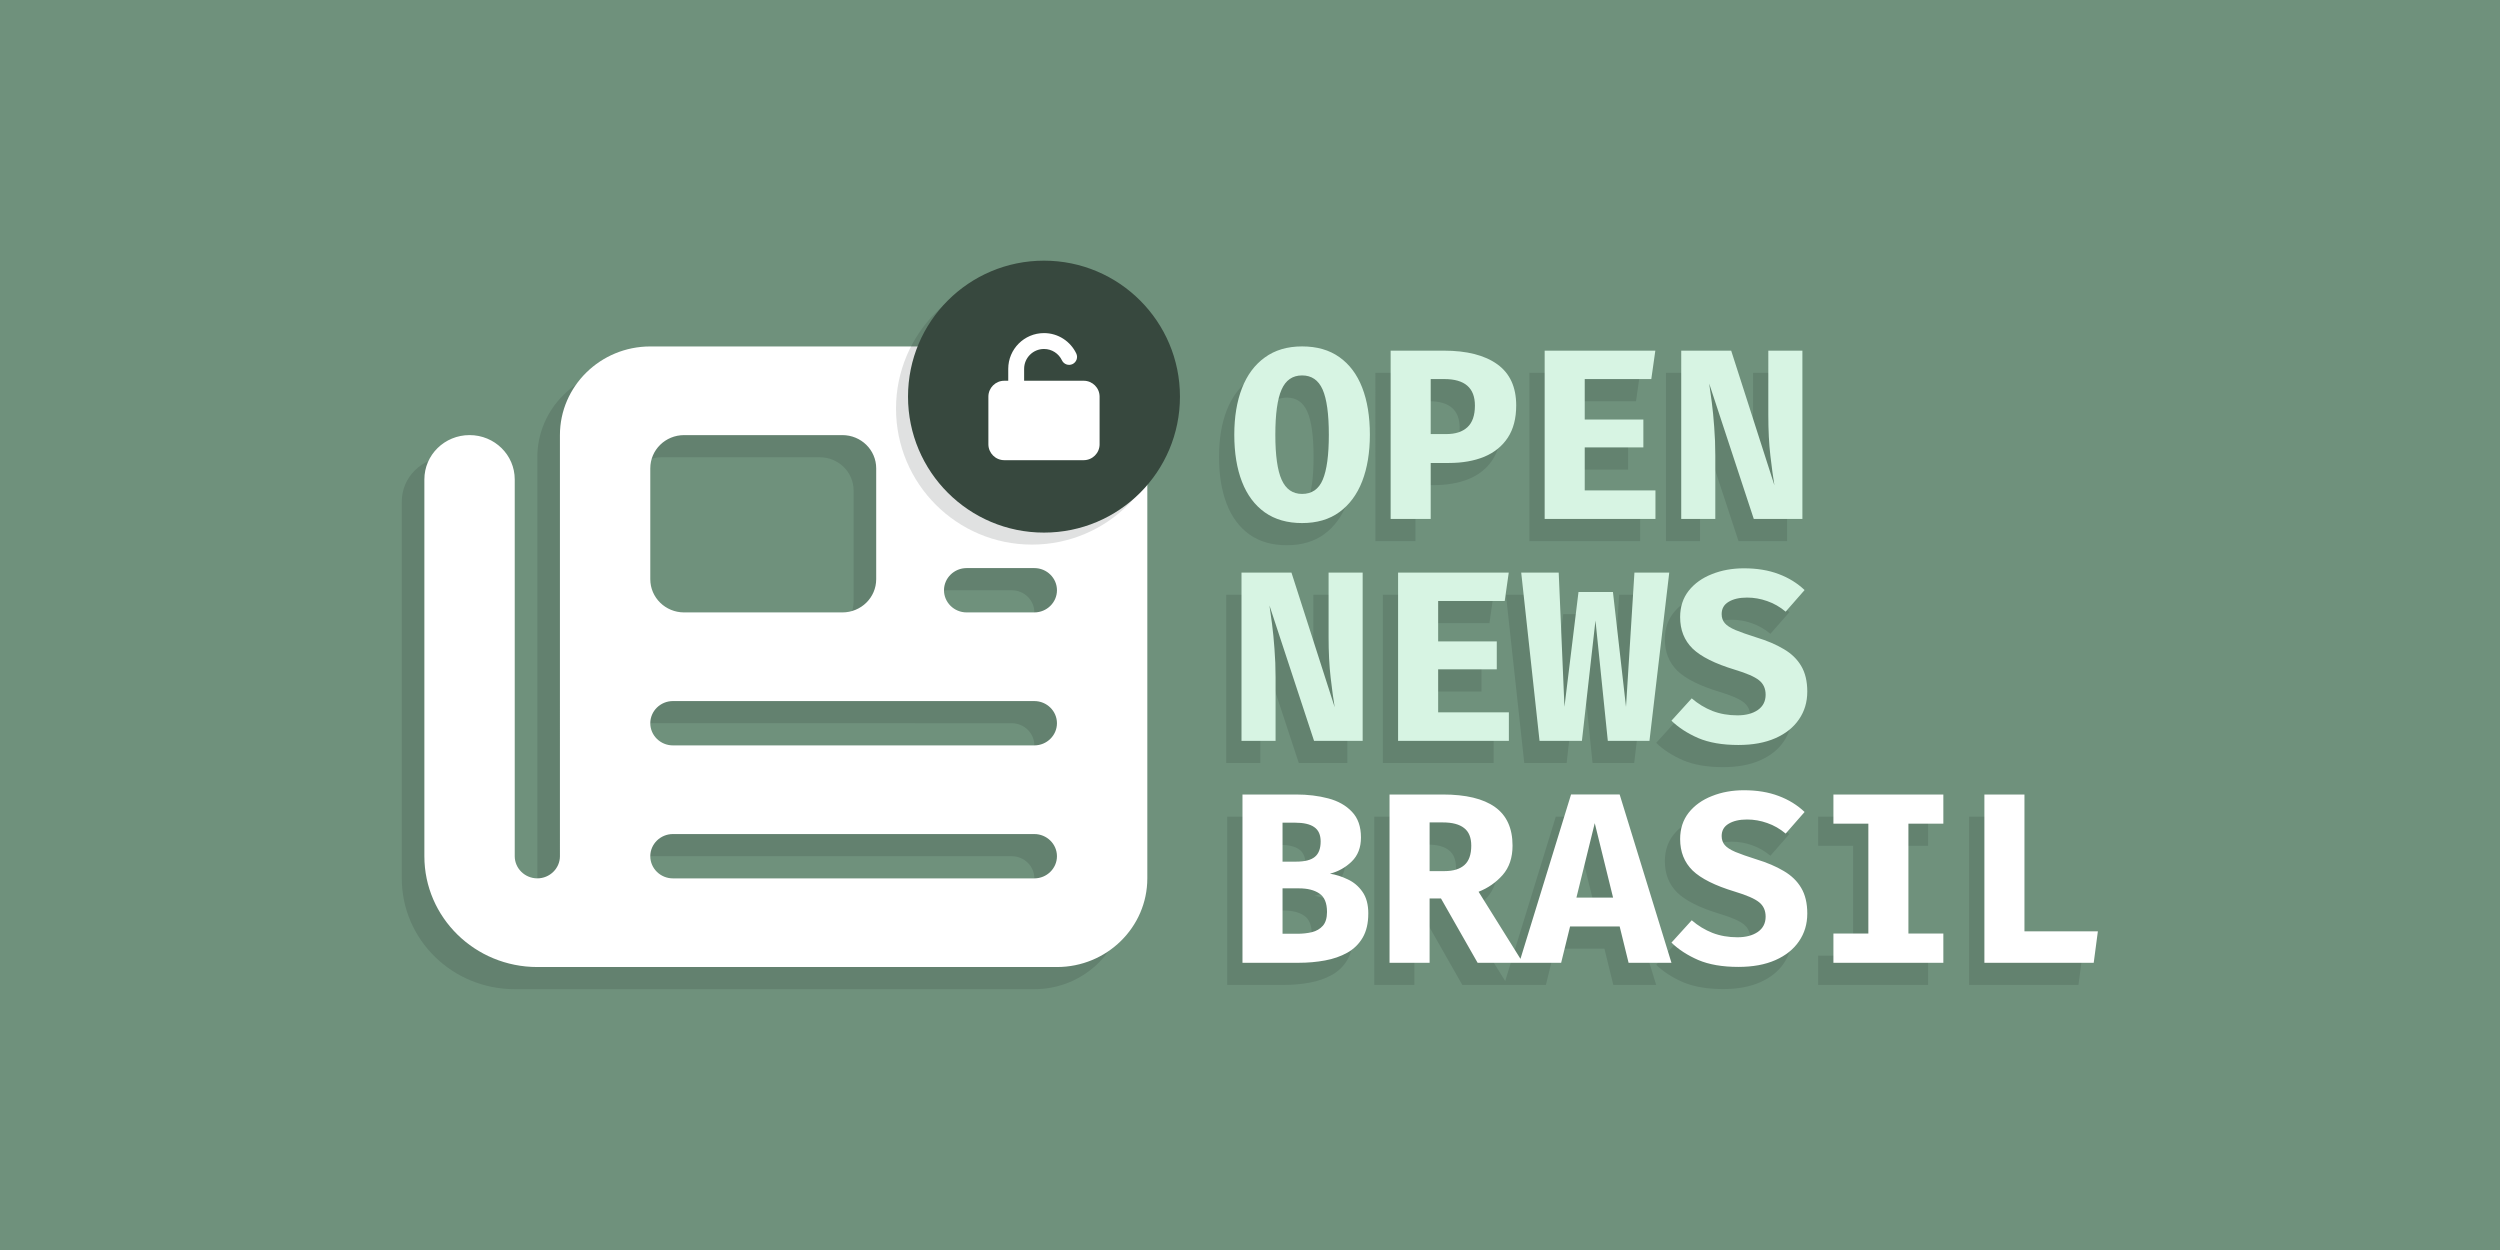
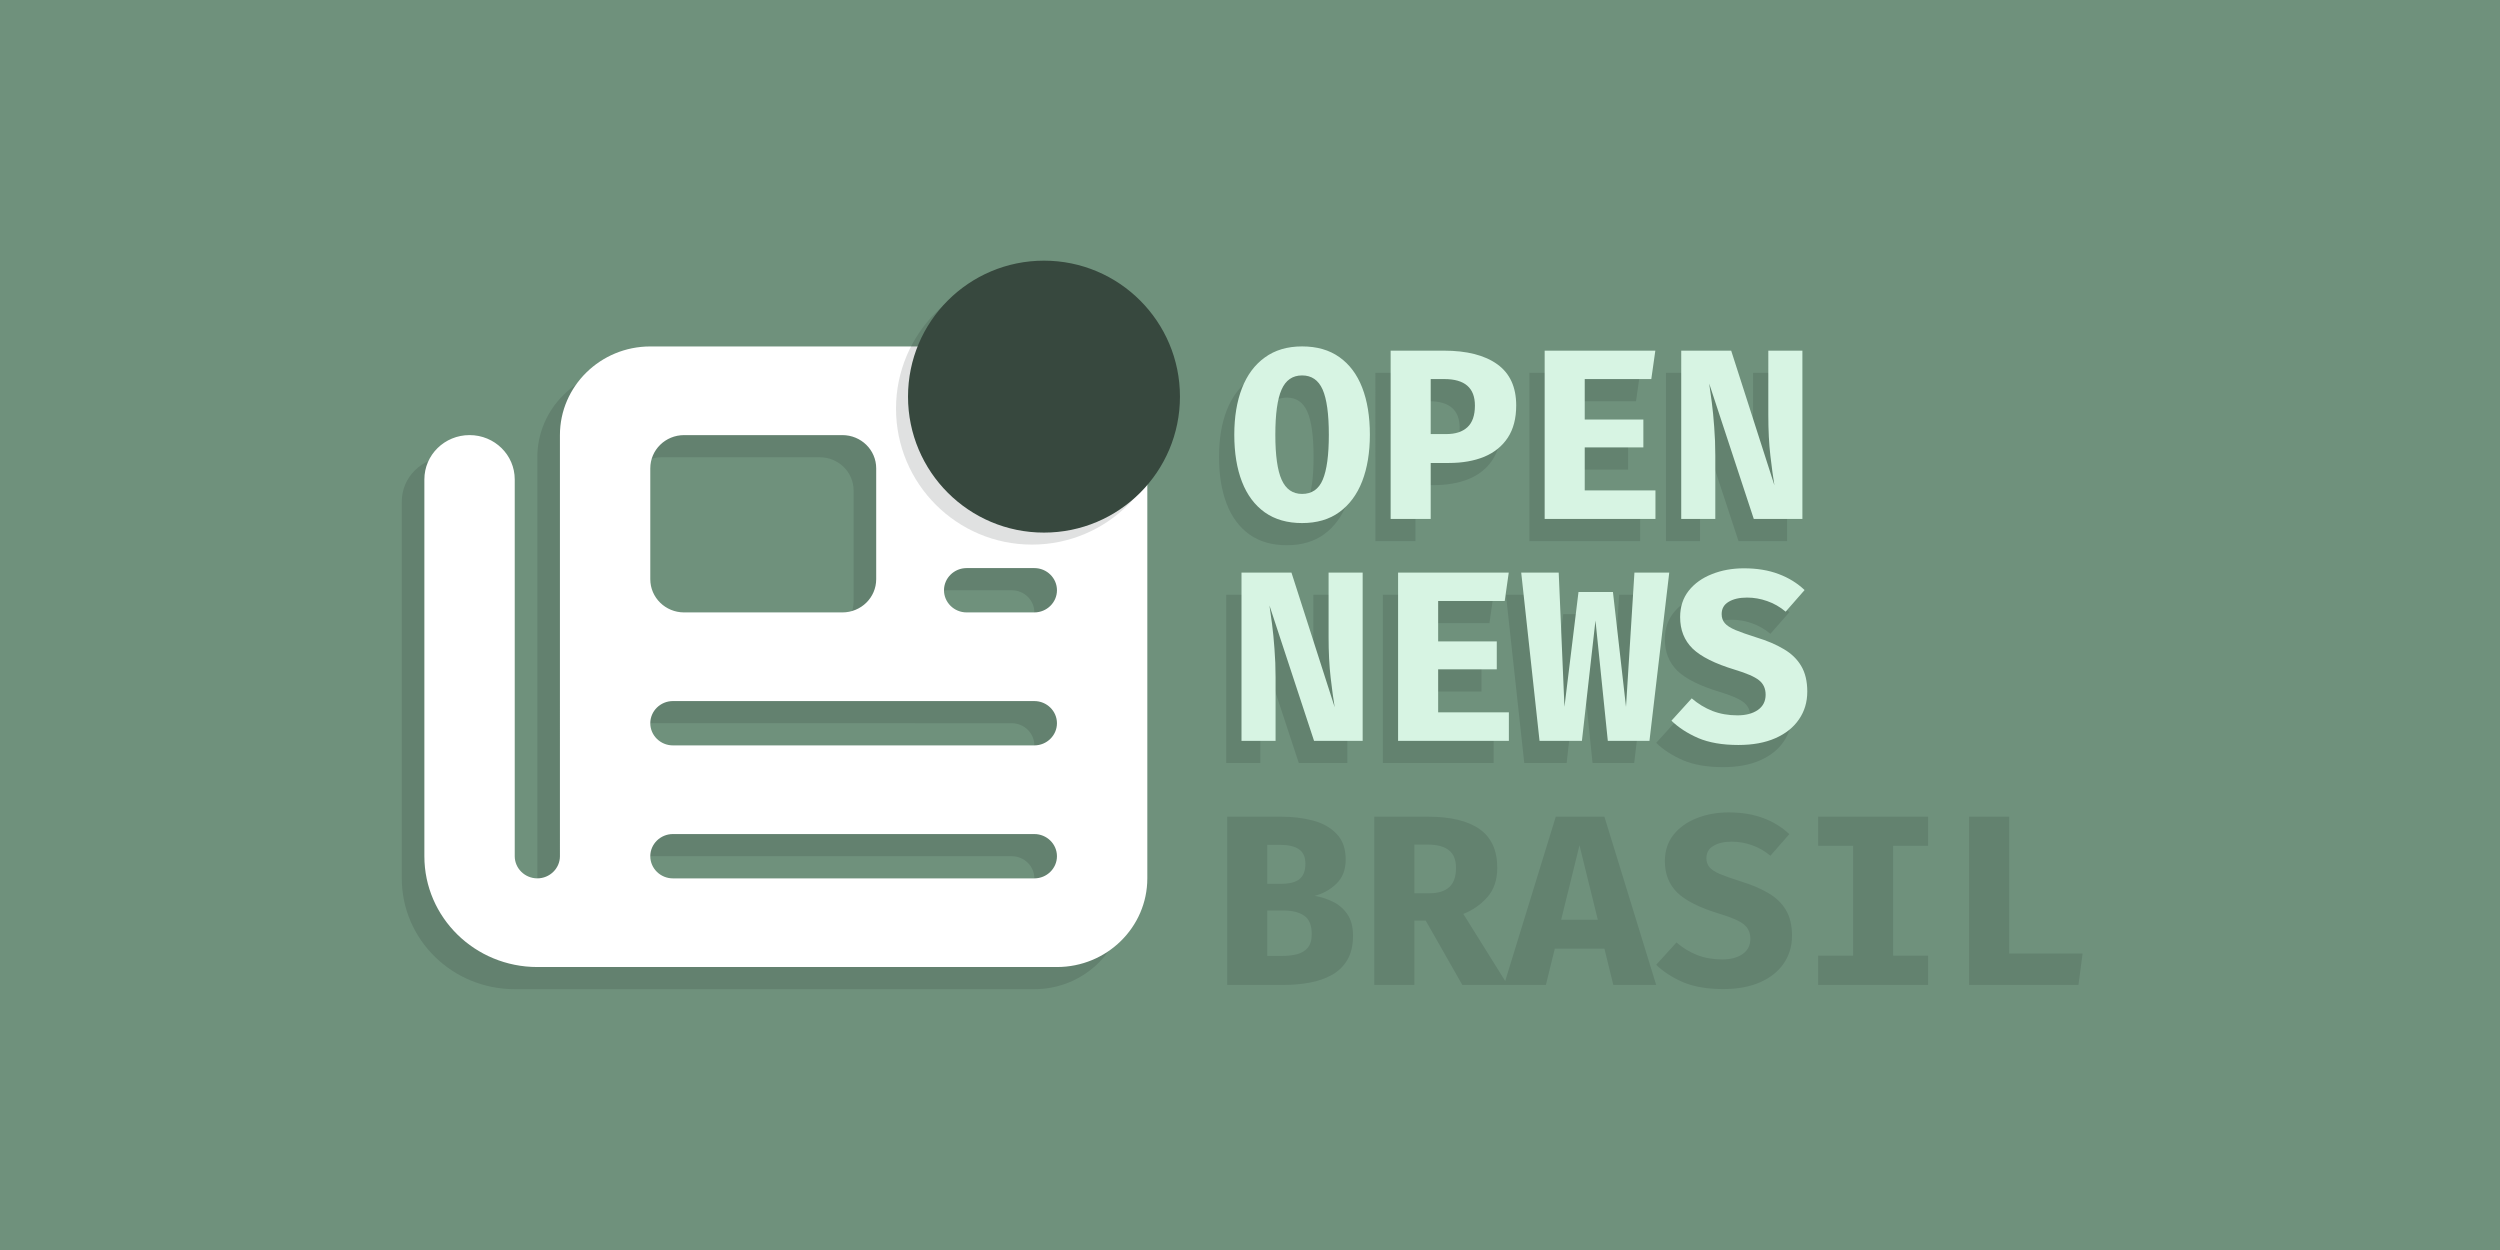
<svg xmlns="http://www.w3.org/2000/svg" xmlns:ns1="http://www.inkscape.org/namespaces/inkscape" xmlns:ns2="http://sodipodi.sourceforge.net/DTD/sodipodi-0.dtd" width="2048" height="1024" viewBox="0 0 541.867 270.933" version="1.1" id="svg1" ns1:version="1.3.2 (091e20e, 2023-11-25)" ns2:docname="banner-horizontal.svg" ns1:export-filename="banner-horizontal.png" ns1:export-xdpi="96" ns1:export-ydpi="96">
  <ns2:namedview id="namedview1" pagecolor="#ffffff" bordercolor="#000000" borderopacity="0.25" ns1:showpageshadow="2" ns1:pageopacity="0.0" ns1:pagecheckerboard="0" ns1:deskcolor="#d1d1d1" ns1:document-units="mm" showguides="true" ns1:zoom="0.37284003" ns1:cx="1090.2799" ns1:cy="646.38983" ns1:window-width="1920" ns1:window-height="1027" ns1:window-x="0" ns1:window-y="25" ns1:window-maximized="1" ns1:current-layer="layer1">
    <ns2:guide position="0,270.933" orientation="0,2048" id="guide1" ns1:locked="false" />
    <ns2:guide position="541.867,270.933" orientation="1024,0" id="guide2" ns1:locked="false" />
    <ns2:guide position="541.867,0" orientation="0,-2048" id="guide3" ns1:locked="false" />
    <ns2:guide position="0,0" orientation="-1024,0" id="guide4" ns1:locked="false" />
    <ns2:guide position="162.452,195.835" orientation="0,-1" id="guide7" ns1:locked="false" />
    <ns2:guide position="163.016,61.309" orientation="0,-1" id="guide8" ns1:locked="false" />
    <ns2:guide position="212.409,56.505" orientation="0,-1" id="guide15" ns1:locked="false" />
  </ns2:namedview>
  <defs id="defs1" />
  <g ns1:label="Camada 1" ns1:groupmode="layer" id="layer1">
    <rect style="fill:#6f917c;stroke-width:3.879" id="rect4" width="541.867" height="270.933" x="0" y="-2.5000002e-06" />
    <g id="g5" transform="matrix(2.709,0,0,2.709,29.982,11.699)">
      <path d="m 31.924,32.267 c 0,-3.912 3.242,-7.093 7.23,-7.093 h 32.537 c 3.988,0 7.23,3.181 7.23,7.093 v 35.466 c 0,3.912 -3.242,7.093 -7.23,7.093 H 30.117 c -4.993,0 -9.038,-3.968 -9.038,-8.867 v -30.146 c 0,-1.962 1.616,-3.547 3.615,-3.547 2,0 3.615,1.585 3.615,3.547 v 30.146 c 0,0.975 0.813,1.773 1.808,1.773 0.994,0 1.808,-0.798 1.808,-1.773 z m 7.23,2.66 v 8.867 c 0,1.474 1.209,2.66 2.711,2.66 h 12.653 c 1.503,0 2.711,-1.186 2.711,-2.66 v -8.867 c 0,-1.474 -1.209,-2.66 -2.711,-2.66 H 41.866 c -1.503,0 -2.711,1.186 -2.711,2.66 z m 23.499,-0.887 c 0,0.975 0.813,1.773 1.808,1.773 h 5.423 c 0.994,0 1.808,-0.798 1.808,-1.773 0,-0.975 -0.813,-1.773 -1.808,-1.773 h -5.423 c -0.994,0 -1.808,0.798 -1.808,1.773 z m 0,10.64 c 0,0.975 0.813,1.773 1.808,1.773 h 5.423 c 0.994,0 1.808,-0.798 1.808,-1.773 0,-0.975 -0.813,-1.773 -1.808,-1.773 h -5.423 c -0.994,0 -1.808,0.798 -1.808,1.773 z m -23.499,10.64 c 0,0.975 0.813,1.773 1.808,1.773 h 28.921 c 0.994,0 1.808,-0.798 1.808,-1.773 0,-0.975 -0.813,-1.773 -1.808,-1.773 H 40.962 c -0.994,0 -1.808,0.798 -1.808,1.773 z m 0,10.64 c 0,0.975 0.813,1.773 1.808,1.773 h 28.921 c 0.994,0 1.808,-0.798 1.808,-1.773 0,-0.975 -0.813,-1.773 -1.808,-1.773 H 40.962 c -0.994,0 -1.808,0.798 -1.808,1.773 z" id="path5" style="fill:#1c241f;fill-opacity:0.138;stroke-width:0.112" />
      <path d="m 33.732,30.494 c 0,-3.912 3.242,-7.093 7.23,-7.093 H 73.499 c 3.988,0 7.23,3.181 7.23,7.093 v 35.466 c 0,3.912 -3.242,7.093 -7.23,7.093 H 31.924 c -4.993,0 -9.038,-3.968 -9.038,-8.867 v -30.146 c 0,-1.962 1.616,-3.547 3.615,-3.547 2,0 3.615,1.585 3.615,3.547 v 30.146 c 0,0.975 0.813,1.773 1.808,1.773 0.994,0 1.808,-0.798 1.808,-1.773 z m 7.23,2.66 v 8.867 c 0,1.474 1.209,2.66 2.711,2.66 h 12.653 c 1.503,0 2.711,-1.186 2.711,-2.66 v -8.867 c 0,-1.474 -1.209,-2.66 -2.711,-2.66 H 43.673 c -1.503,0 -2.711,1.186 -2.711,2.66 z m 23.499,-0.887 c 0,0.975 0.813,1.773 1.808,1.773 h 5.423 c 0.994,0 1.808,-0.798 1.808,-1.773 0,-0.975 -0.813,-1.773 -1.808,-1.773 h -5.423 c -0.994,0 -1.808,0.798 -1.808,1.773 z m 0,10.64 c 0,0.975 0.813,1.773 1.808,1.773 h 5.423 c 0.994,0 1.808,-0.798 1.808,-1.773 0,-0.975 -0.813,-1.773 -1.808,-1.773 h -5.423 c -0.994,0 -1.808,0.798 -1.808,1.773 z m -23.499,10.64 c 0,0.975 0.813,1.773 1.808,1.773 h 28.921 c 0.994,0 1.808,-0.798 1.808,-1.773 0,-0.975 -0.813,-1.773 -1.808,-1.773 H 42.77 c -0.994,0 -1.808,0.798 -1.808,1.773 z m 0,10.64 c 0,0.975 0.813,1.773 1.808,1.773 h 28.921 c 0.994,0 1.808,-0.798 1.808,-1.773 0,-0.975 -0.813,-1.773 -1.808,-1.773 H 42.77 c -0.994,0 -1.808,0.798 -1.808,1.773 z" id="path1" style="fill:#ffffff;stroke-width:0.112" />
    </g>
    <g id="g4" transform="matrix(2.709,0,0,2.709,21.291,13.595)">
      <g id="g6">
        <circle style="fill:#1c241f;fill-opacity:0.135;stroke-width:1.133" id="circle5" cx="74.71" cy="27.676" r="10.879" />
        <circle style="fill:#37483e;stroke-width:1.133" id="path4" cx="75.67" cy="26.716" r="10.879" />
      </g>
-       <path d="m 74.081,24.492 c 0,-0.878 0.711,-1.589 1.589,-1.589 0.634,0 1.18,0.369 1.436,0.908 0.151,0.318 0.53,0.453 0.846,0.302 0.316,-0.151 0.453,-0.53 0.302,-0.846 -0.459,-0.965 -1.442,-1.635 -2.584,-1.635 -1.579,0 -2.86,1.281 -2.86,2.86 v 0.953 h -0.318 c -0.701,0 -1.271,0.57 -1.271,1.271 v 3.813 c 0,0.701 0.57,1.271 1.271,1.271 h 6.356 c 0.701,0 1.271,-0.57 1.271,-1.271 V 26.716 c 0,-0.701 -0.57,-1.271 -1.271,-1.271 h -4.767 z" id="path1-2" style="fill:#ffffff;stroke-width:0.02" />
    </g>
    <g id="g1">
      <g id="text4" style="font-weight:bold;font-size:51.471px;line-height:0.9;-inkscape-font-specification:'sans-serif Bold';fill:#1c241f;stroke-width:0.268;fill-opacity:0.134" transform="matrix(1.003,0,0,0.997,28.948,14.101)" aria-label="OPEN&#10;NEWS&#10;BRASIL">
        <path style="font-family:'Fira Code';-inkscape-font-specification:'Fira Code Bold';fill:#1c241f;fill-opacity:0.134" d="m 263.867,85.173 q 0,5.807 -1.663,10.136 -1.663,4.302 -4.936,6.704 -3.247,2.376 -8.051,2.376 -4.778,0 -8.051,-2.323 -3.273,-2.349 -4.936,-6.652 -1.663,-4.302 -1.663,-10.241 0,-5.807 1.663,-10.109 1.663,-4.302 4.936,-6.678 3.273,-2.402 8.051,-2.402 4.804,0 8.051,2.323 3.273,2.323 4.936,6.625 1.663,4.302 1.663,10.241 z m -8.869,0 q 0,-6.757 -1.346,-9.819 -1.346,-3.062 -4.434,-3.062 -3.088,0 -4.434,3.088 -1.346,3.062 -1.346,9.793 0,6.757 1.373,9.819 1.373,3.062 4.408,3.062 3.167,0 4.461,-3.088 1.32,-3.115 1.32,-9.793 z m 40.491,-6.361 q 0,4.25 -1.821,7.021 -1.821,2.772 -5.094,4.144 -3.273,1.346 -7.602,1.346 h -3.959 v 12.168 h -8.658 V 66.907 h 11.508 q 7.444,0 11.535,2.956 4.091,2.956 4.091,8.948 z m -8.922,0.026 q 0,-5.754 -6.599,-5.754 h -2.956 v 11.957 h 3.405 q 2.904,0 4.514,-1.478 1.637,-1.505 1.637,-4.725 z m 23.73,-5.754 v 8.79 h 12.67 v 6.071 h -12.67 v 9.344 h 15.283 v 6.203 H 301.639 V 66.907 h 23.914 l -0.871,6.177 z m 36.531,30.408 -9.634,-29.431 q 0.238,1.557 0.554,4.012 0.317,2.428 0.528,5.411 0.238,2.983 0.238,6.203 v 13.805 h -7.364 V 66.907 h 10.796 l 9.344,29.273 q -0.422,-2.508 -0.871,-6.414 -0.449,-3.907 -0.449,-8.842 V 66.907 h 7.364 v 36.584 z" id="path10" />
        <path style="font-family:'Fira Code';-inkscape-font-specification:'Fira Code Bold';fill:#1c241f;fill-opacity:0.134" d="m 251.804,151.737 -9.634,-29.431 q 0.238,1.557 0.554,4.012 0.317,2.428 0.528,5.411 0.238,2.983 0.238,6.203 v 13.805 h -7.364 v -36.584 h 10.796 l 9.344,29.273 q -0.422,-2.508 -0.871,-6.414 -0.449,-3.907 -0.449,-8.842 v -14.016 h 7.364 v 36.584 z m 26.818,-30.408 v 8.79 h 12.67 v 6.071 h -12.67 v 9.344 h 15.283 v 6.203 h -23.941 v -36.584 h 23.914 l -0.871,6.177 z m 49.94,-6.177 -4.276,36.584 h -9.001 l -2.666,-26.158 -2.93,26.158 h -9.159 l -3.959,-36.584 h 8.103 l 1.241,29.193 3.035,-24.97 h 7.444 l 2.824,24.97 1.821,-29.193 z m 29.827,25.894 q 0,3.405 -1.795,6.018 -1.768,2.613 -5.094,4.091 -3.326,1.478 -7.998,1.478 -5.173,0 -8.684,-1.505 -3.484,-1.531 -5.781,-3.775 l 4.382,-4.857 q 2.032,1.768 4.487,2.745 2.455,0.95 5.385,0.95 2.719,0 4.408,-1.161 1.689,-1.188 1.689,-3.326 0,-2.006 -1.425,-3.141 -1.399,-1.135 -5.226,-2.296 -6.414,-1.953 -9.133,-4.593 -2.692,-2.666 -2.692,-6.836 0,-3.352 1.848,-5.728 1.874,-2.376 5.015,-3.616 3.141,-1.267 6.916,-1.267 4.25,0 7.496,1.241 3.247,1.214 5.622,3.484 l -4.091,4.698 q -1.848,-1.557 -3.986,-2.296 -2.138,-0.765 -4.355,-0.765 -2.481,0 -3.986,0.924 -1.505,0.897 -1.505,2.666 0,1.161 0.66,1.953 0.66,0.792 2.296,1.505 1.637,0.686 4.54,1.61 3.458,1.056 5.913,2.534 2.481,1.452 3.775,3.669 1.32,2.217 1.32,5.596 z" id="path11" />
        <path style="font-family:'Fira Code';-inkscape-font-specification:'Fira Code Bold';fill:#1c241f;fill-opacity:0.134" d="m 263.524,189.266 q 0,3.167 -1.214,5.253 -1.214,2.085 -3.326,3.273 -2.112,1.188 -4.83,1.689 -2.692,0.502 -5.675,0.502 h -12.142 v -36.584 h 11.588 q 3.775,0 6.942,0.845 3.194,0.845 5.121,2.904 1.953,2.032 1.953,5.596 0,3.273 -2.006,5.226 -2.006,1.953 -4.698,2.64 1.953,0.317 3.854,1.241 1.927,0.897 3.167,2.692 1.267,1.795 1.267,4.725 z m -10.294,-15.652 q 0,-2.164 -1.373,-3.115 -1.346,-0.977 -4.197,-0.977 h -2.666 v 8.473 h 2.93 q 2.798,0 4.039,-1.029 1.267,-1.029 1.267,-3.352 z m 1.373,15.309 q 0,-2.904 -1.663,-4.012 -1.637,-1.109 -4.382,-1.109 h -3.563 v 9.872 h 3.194 q 1.689,0 3.141,-0.343 1.478,-0.37 2.376,-1.399 0.897,-1.029 0.897,-3.009 z m 40.095,-14.412 q 0,3.933 -2.138,6.388 -2.138,2.428 -5.2,3.643 l 9.582,15.441 h -9.793 l -7.919,-13.99 h -2.455 v 13.99 h -8.658 v -36.584 h 11.508 q 7.47,0 11.271,2.719 3.801,2.719 3.801,8.394 z m -8.922,0 q 0,-2.64 -1.557,-3.827 -1.531,-1.214 -4.566,-1.214 h -2.877 v 10.585 h 3.22 q 2.824,0 4.302,-1.32 1.478,-1.32 1.478,-4.223 z m 32.07,17.579 h -10.717 l -1.927,7.892 h -9.054 l 11.192,-36.584 h 10.505 l 11.192,36.584 h -9.265 z m -9.344,-6.282 h 7.919 l -3.959,-16.18 z m 49.887,3.484 q 0,3.405 -1.795,6.018 -1.768,2.613 -5.094,4.091 -3.326,1.478 -7.998,1.478 -5.173,0 -8.684,-1.505 -3.484,-1.531 -5.781,-3.775 l 4.382,-4.857 q 2.032,1.768 4.487,2.745 2.455,0.95 5.385,0.95 2.719,0 4.408,-1.161 1.689,-1.188 1.689,-3.326 0,-2.006 -1.425,-3.141 -1.399,-1.135 -5.226,-2.296 -6.414,-1.953 -9.133,-4.593 -2.692,-2.666 -2.692,-6.836 0,-3.352 1.848,-5.728 1.874,-2.376 5.015,-3.616 3.141,-1.267 6.916,-1.267 4.25,0 7.496,1.241 3.247,1.214 5.622,3.484 l -4.091,4.698 q -1.848,-1.557 -3.986,-2.296 -2.138,-0.765 -4.355,-0.765 -2.481,0 -3.986,0.924 -1.505,0.897 -1.505,2.666 0,1.161 0.66,1.953 0.66,0.792 2.296,1.505 1.637,0.686 4.54,1.61 3.458,1.056 5.913,2.534 2.481,1.452 3.775,3.669 1.32,2.217 1.32,5.596 z m 29.405,-25.894 v 6.335 h -7.549 v 23.888 h 7.549 v 6.361 h -23.756 v -6.361 h 7.549 v -23.888 h -7.549 v -6.335 z m 8.869,36.584 v -36.584 h 8.658 v 29.748 h 15.864 l -0.897,6.836 z" id="path12" />
      </g>
      <g id="text10" style="font-weight:bold;font-size:51.471px;line-height:0.9;-inkscape-font-specification:'sans-serif Bold';fill:#ffffff;stroke-width:0.268" transform="matrix(1.003,0,0,0.997,32.257,9.297)" aria-label="OPEN&#10;NEWS&#10;BRASIL">
        <path style="font-family:'Fira Code';-inkscape-font-specification:'Fira Code Bold';fill:#d7f4e3" d="m 263.867,85.173 q 0,5.807 -1.663,10.136 -1.663,4.302 -4.936,6.704 -3.247,2.376 -8.051,2.376 -4.778,0 -8.051,-2.323 -3.273,-2.349 -4.936,-6.652 -1.663,-4.302 -1.663,-10.241 0,-5.807 1.663,-10.109 1.663,-4.302 4.936,-6.678 3.273,-2.402 8.051,-2.402 4.804,0 8.051,2.323 3.273,2.323 4.936,6.625 1.663,4.302 1.663,10.241 z m -8.869,0 q 0,-6.757 -1.346,-9.819 -1.346,-3.062 -4.434,-3.062 -3.088,0 -4.434,3.088 -1.346,3.062 -1.346,9.793 0,6.757 1.373,9.819 1.373,3.062 4.408,3.062 3.167,0 4.461,-3.088 1.32,-3.115 1.32,-9.793 z m 40.491,-6.361 q 0,4.25 -1.821,7.021 -1.821,2.772 -5.094,4.144 -3.273,1.346 -7.602,1.346 h -3.959 v 12.168 h -8.658 V 66.907 h 11.508 q 7.444,0 11.535,2.956 4.091,2.956 4.091,8.948 z m -8.922,0.026 q 0,-5.754 -6.599,-5.754 h -2.956 v 11.957 h 3.405 q 2.904,0 4.514,-1.478 1.637,-1.505 1.637,-4.725 z m 23.73,-5.754 v 8.79 h 12.67 v 6.071 h -12.67 v 9.344 h 15.283 v 6.203 H 301.639 V 66.907 h 23.914 l -0.871,6.177 z m 36.531,30.408 -9.634,-29.431 q 0.238,1.557 0.554,4.012 0.317,2.428 0.528,5.411 0.238,2.983 0.238,6.203 v 13.805 h -7.364 V 66.907 h 10.796 l 9.344,29.273 q -0.422,-2.508 -0.871,-6.414 -0.449,-3.907 -0.449,-8.842 V 66.907 h 7.364 v 36.584 z" id="path13" />
        <path style="font-family:'Fira Code';-inkscape-font-specification:'Fira Code Bold';fill:#d7f4e3" d="m 251.804,151.737 -9.634,-29.431 q 0.238,1.557 0.554,4.012 0.317,2.428 0.528,5.411 0.238,2.983 0.238,6.203 v 13.805 h -7.364 v -36.584 h 10.796 l 9.344,29.273 q -0.422,-2.508 -0.871,-6.414 -0.449,-3.907 -0.449,-8.842 v -14.016 h 7.364 v 36.584 z m 26.818,-30.408 v 8.79 h 12.67 v 6.071 h -12.67 v 9.344 h 15.283 v 6.203 h -23.941 v -36.584 h 23.914 l -0.871,6.177 z m 49.94,-6.177 -4.276,36.584 h -9.001 l -2.666,-26.158 -2.93,26.158 h -9.159 l -3.959,-36.584 h 8.103 l 1.241,29.193 3.035,-24.97 h 7.444 l 2.824,24.97 1.821,-29.193 z m 29.827,25.894 q 0,3.405 -1.795,6.018 -1.768,2.613 -5.094,4.091 -3.326,1.478 -7.998,1.478 -5.173,0 -8.684,-1.505 -3.484,-1.531 -5.781,-3.775 l 4.382,-4.857 q 2.032,1.768 4.487,2.745 2.455,0.95 5.385,0.95 2.719,0 4.408,-1.161 1.689,-1.188 1.689,-3.326 0,-2.006 -1.425,-3.141 -1.399,-1.135 -5.226,-2.296 -6.414,-1.953 -9.133,-4.593 -2.692,-2.666 -2.692,-6.836 0,-3.352 1.848,-5.728 1.874,-2.376 5.015,-3.616 3.141,-1.267 6.916,-1.267 4.25,0 7.496,1.241 3.247,1.214 5.622,3.484 l -4.091,4.698 q -1.848,-1.557 -3.986,-2.296 -2.138,-0.765 -4.355,-0.765 -2.481,0 -3.986,0.924 -1.505,0.897 -1.505,2.666 0,1.161 0.66,1.953 0.66,0.792 2.296,1.505 1.637,0.686 4.54,1.61 3.458,1.056 5.913,2.534 2.481,1.452 3.775,3.669 1.32,2.217 1.32,5.596 z" id="path14" />
-         <path style="font-family:'Fira Code';-inkscape-font-specification:'Fira Code Bold'" d="m 263.524,189.266 q 0,3.167 -1.214,5.253 -1.214,2.085 -3.326,3.273 -2.112,1.188 -4.83,1.689 -2.692,0.502 -5.675,0.502 h -12.142 v -36.584 h 11.588 q 3.775,0 6.942,0.845 3.194,0.845 5.121,2.904 1.953,2.032 1.953,5.596 0,3.273 -2.006,5.226 -2.006,1.953 -4.698,2.64 1.953,0.317 3.854,1.241 1.927,0.897 3.167,2.692 1.267,1.795 1.267,4.725 z m -10.294,-15.652 q 0,-2.164 -1.373,-3.115 -1.346,-0.977 -4.197,-0.977 h -2.666 v 8.473 h 2.93 q 2.798,0 4.039,-1.029 1.267,-1.029 1.267,-3.352 z m 1.373,15.309 q 0,-2.904 -1.663,-4.012 -1.637,-1.109 -4.382,-1.109 h -3.563 v 9.872 h 3.194 q 1.689,0 3.141,-0.343 1.478,-0.37 2.376,-1.399 0.897,-1.029 0.897,-3.009 z m 40.095,-14.412 q 0,3.933 -2.138,6.388 -2.138,2.428 -5.2,3.643 l 9.582,15.441 h -9.793 l -7.919,-13.99 h -2.455 v 13.99 h -8.658 v -36.584 h 11.508 q 7.47,0 11.271,2.719 3.801,2.719 3.801,8.394 z m -8.922,0 q 0,-2.64 -1.557,-3.827 -1.531,-1.214 -4.566,-1.214 h -2.877 v 10.585 h 3.22 q 2.824,0 4.302,-1.32 1.478,-1.32 1.478,-4.223 z m 32.07,17.579 h -10.717 l -1.927,7.892 h -9.054 l 11.192,-36.584 h 10.505 l 11.192,36.584 h -9.265 z m -9.344,-6.282 h 7.919 l -3.959,-16.18 z m 49.887,3.484 q 0,3.405 -1.795,6.018 -1.768,2.613 -5.094,4.091 -3.326,1.478 -7.998,1.478 -5.173,0 -8.684,-1.505 -3.484,-1.531 -5.781,-3.775 l 4.382,-4.857 q 2.032,1.768 4.487,2.745 2.455,0.95 5.385,0.95 2.719,0 4.408,-1.161 1.689,-1.188 1.689,-3.326 0,-2.006 -1.425,-3.141 -1.399,-1.135 -5.226,-2.296 -6.414,-1.953 -9.133,-4.593 -2.692,-2.666 -2.692,-6.836 0,-3.352 1.848,-5.728 1.874,-2.376 5.015,-3.616 3.141,-1.267 6.916,-1.267 4.25,0 7.496,1.241 3.247,1.214 5.622,3.484 l -4.091,4.698 q -1.848,-1.557 -3.986,-2.296 -2.138,-0.765 -4.355,-0.765 -2.481,0 -3.986,0.924 -1.505,0.897 -1.505,2.666 0,1.161 0.66,1.953 0.66,0.792 2.296,1.505 1.637,0.686 4.54,1.61 3.458,1.056 5.913,2.534 2.481,1.452 3.775,3.669 1.32,2.217 1.32,5.596 z m 29.405,-25.894 v 6.335 h -7.549 v 23.888 h 7.549 v 6.361 h -23.756 v -6.361 h 7.549 v -23.888 h -7.549 v -6.335 z m 8.869,36.584 v -36.584 h 8.658 v 29.748 h 15.864 l -0.897,6.836 z" id="path15" />
      </g>
    </g>
  </g>
</svg>